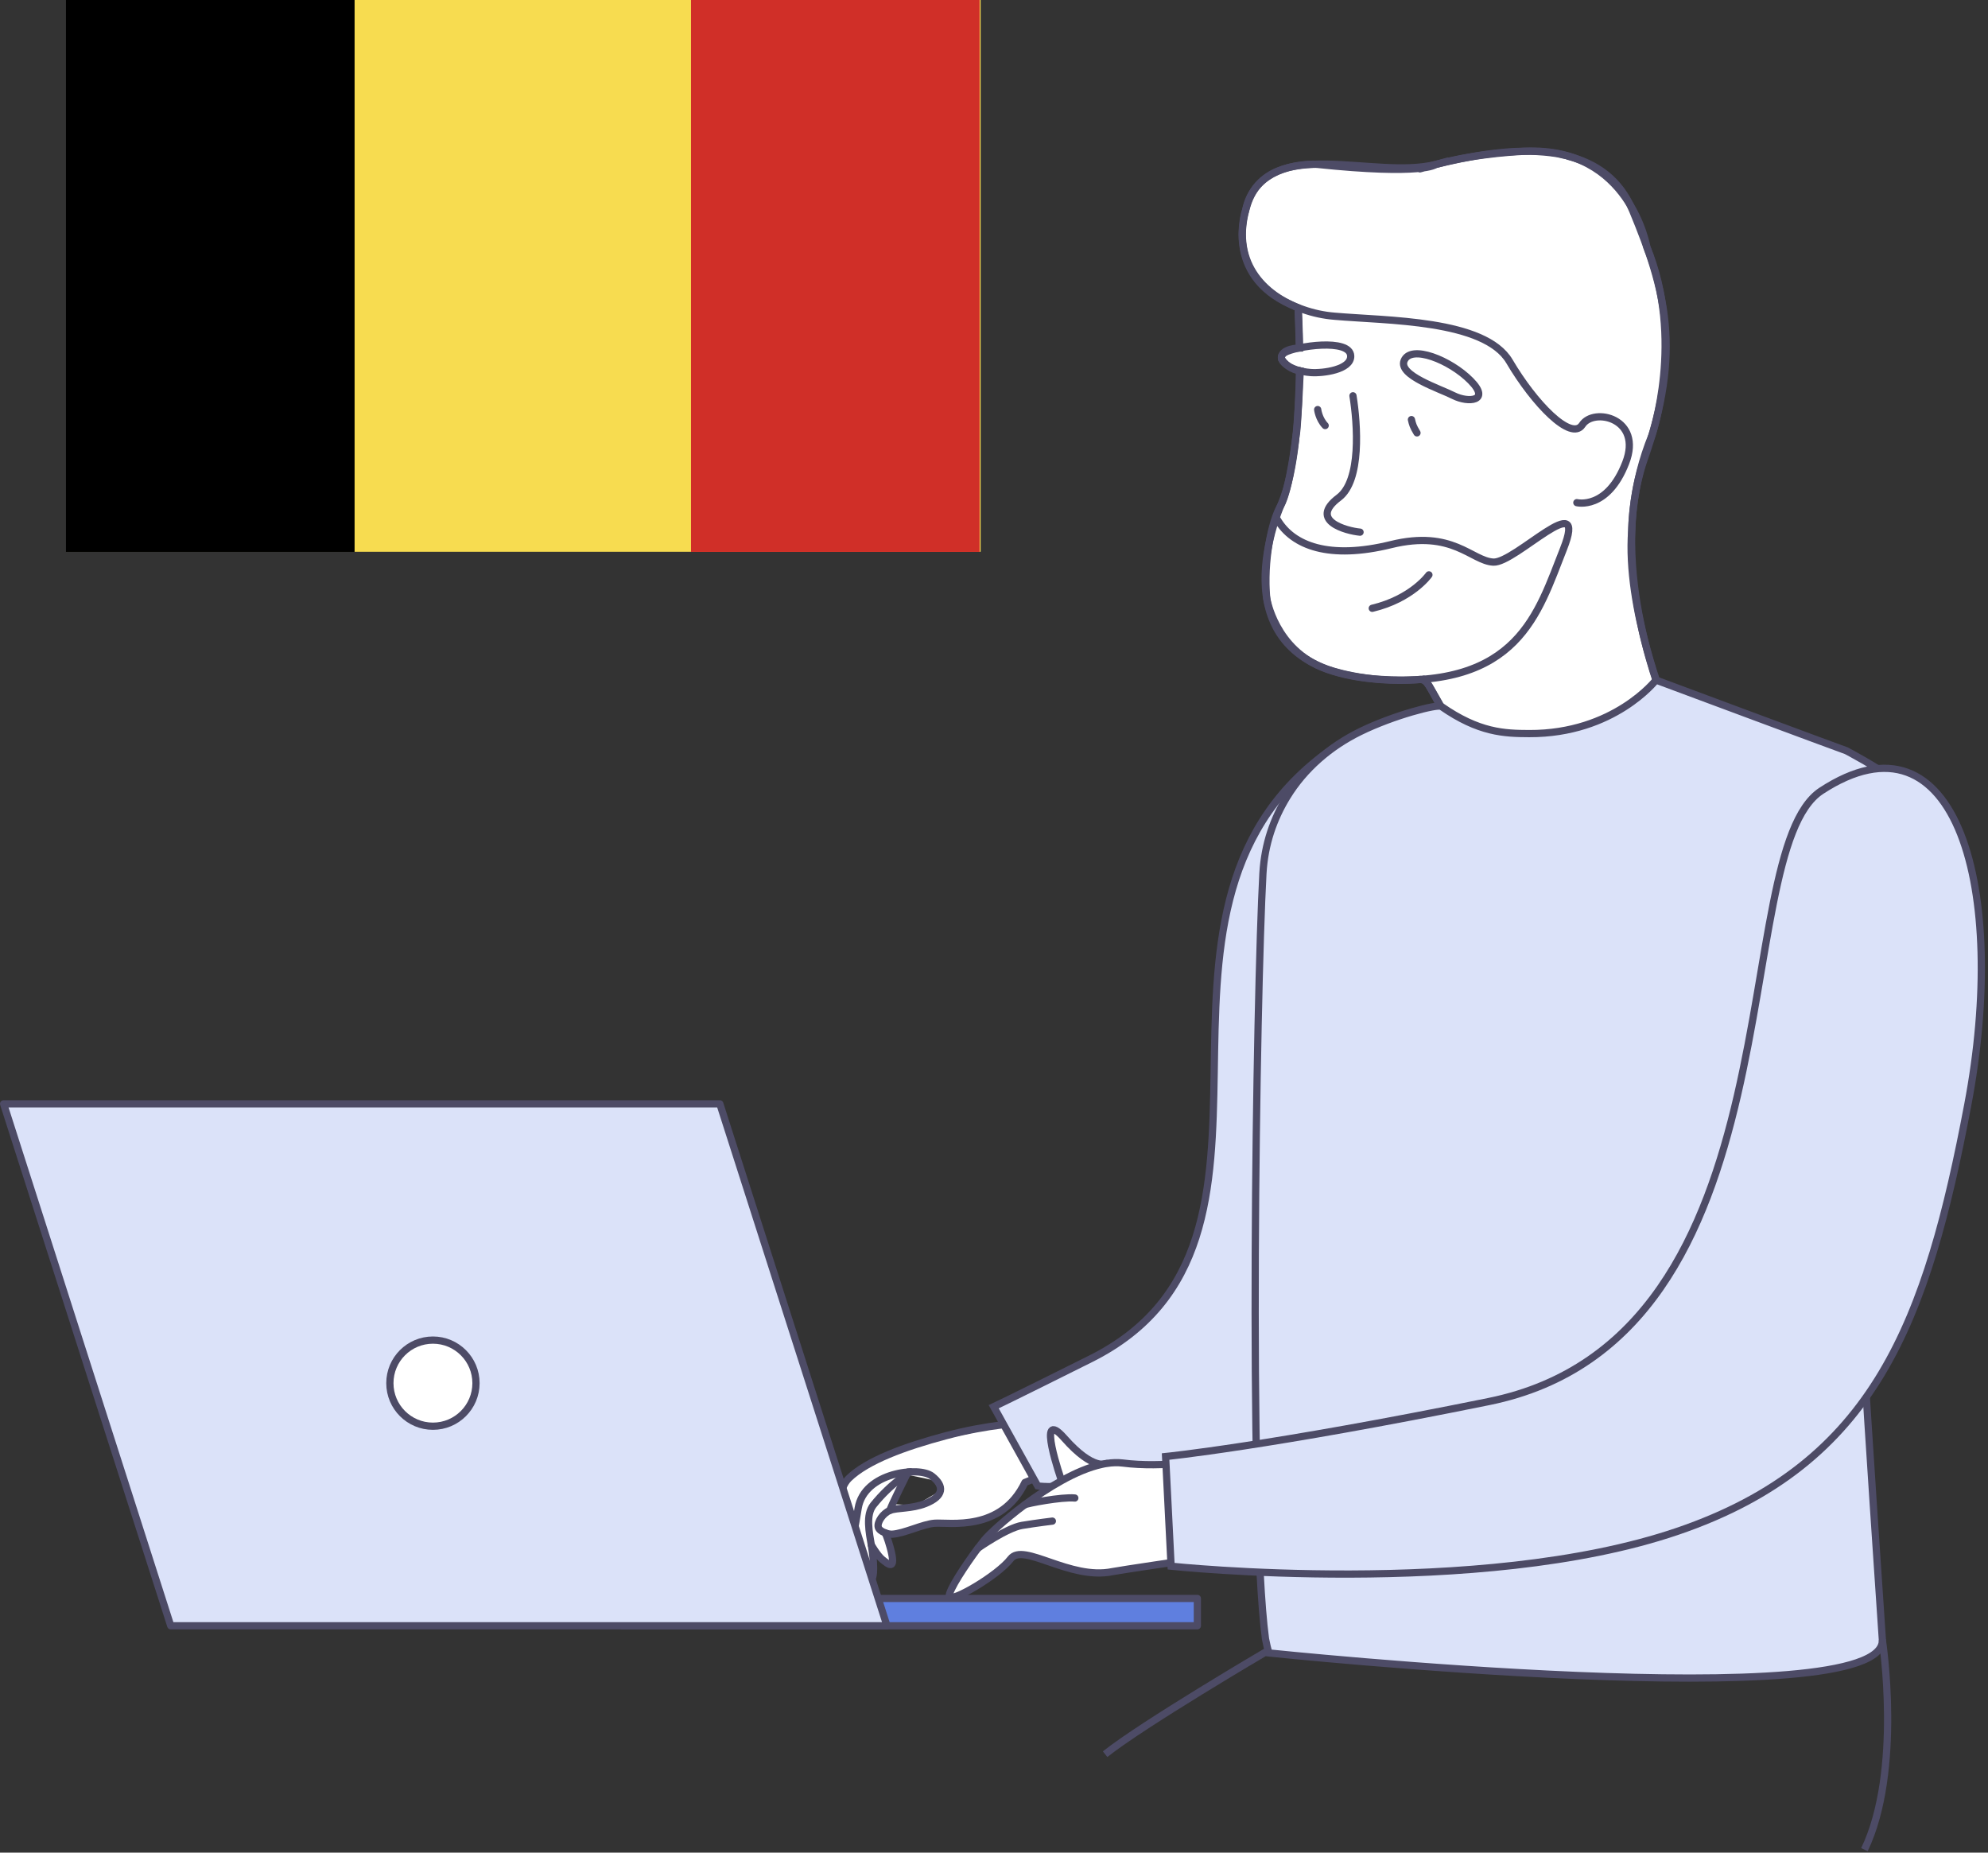
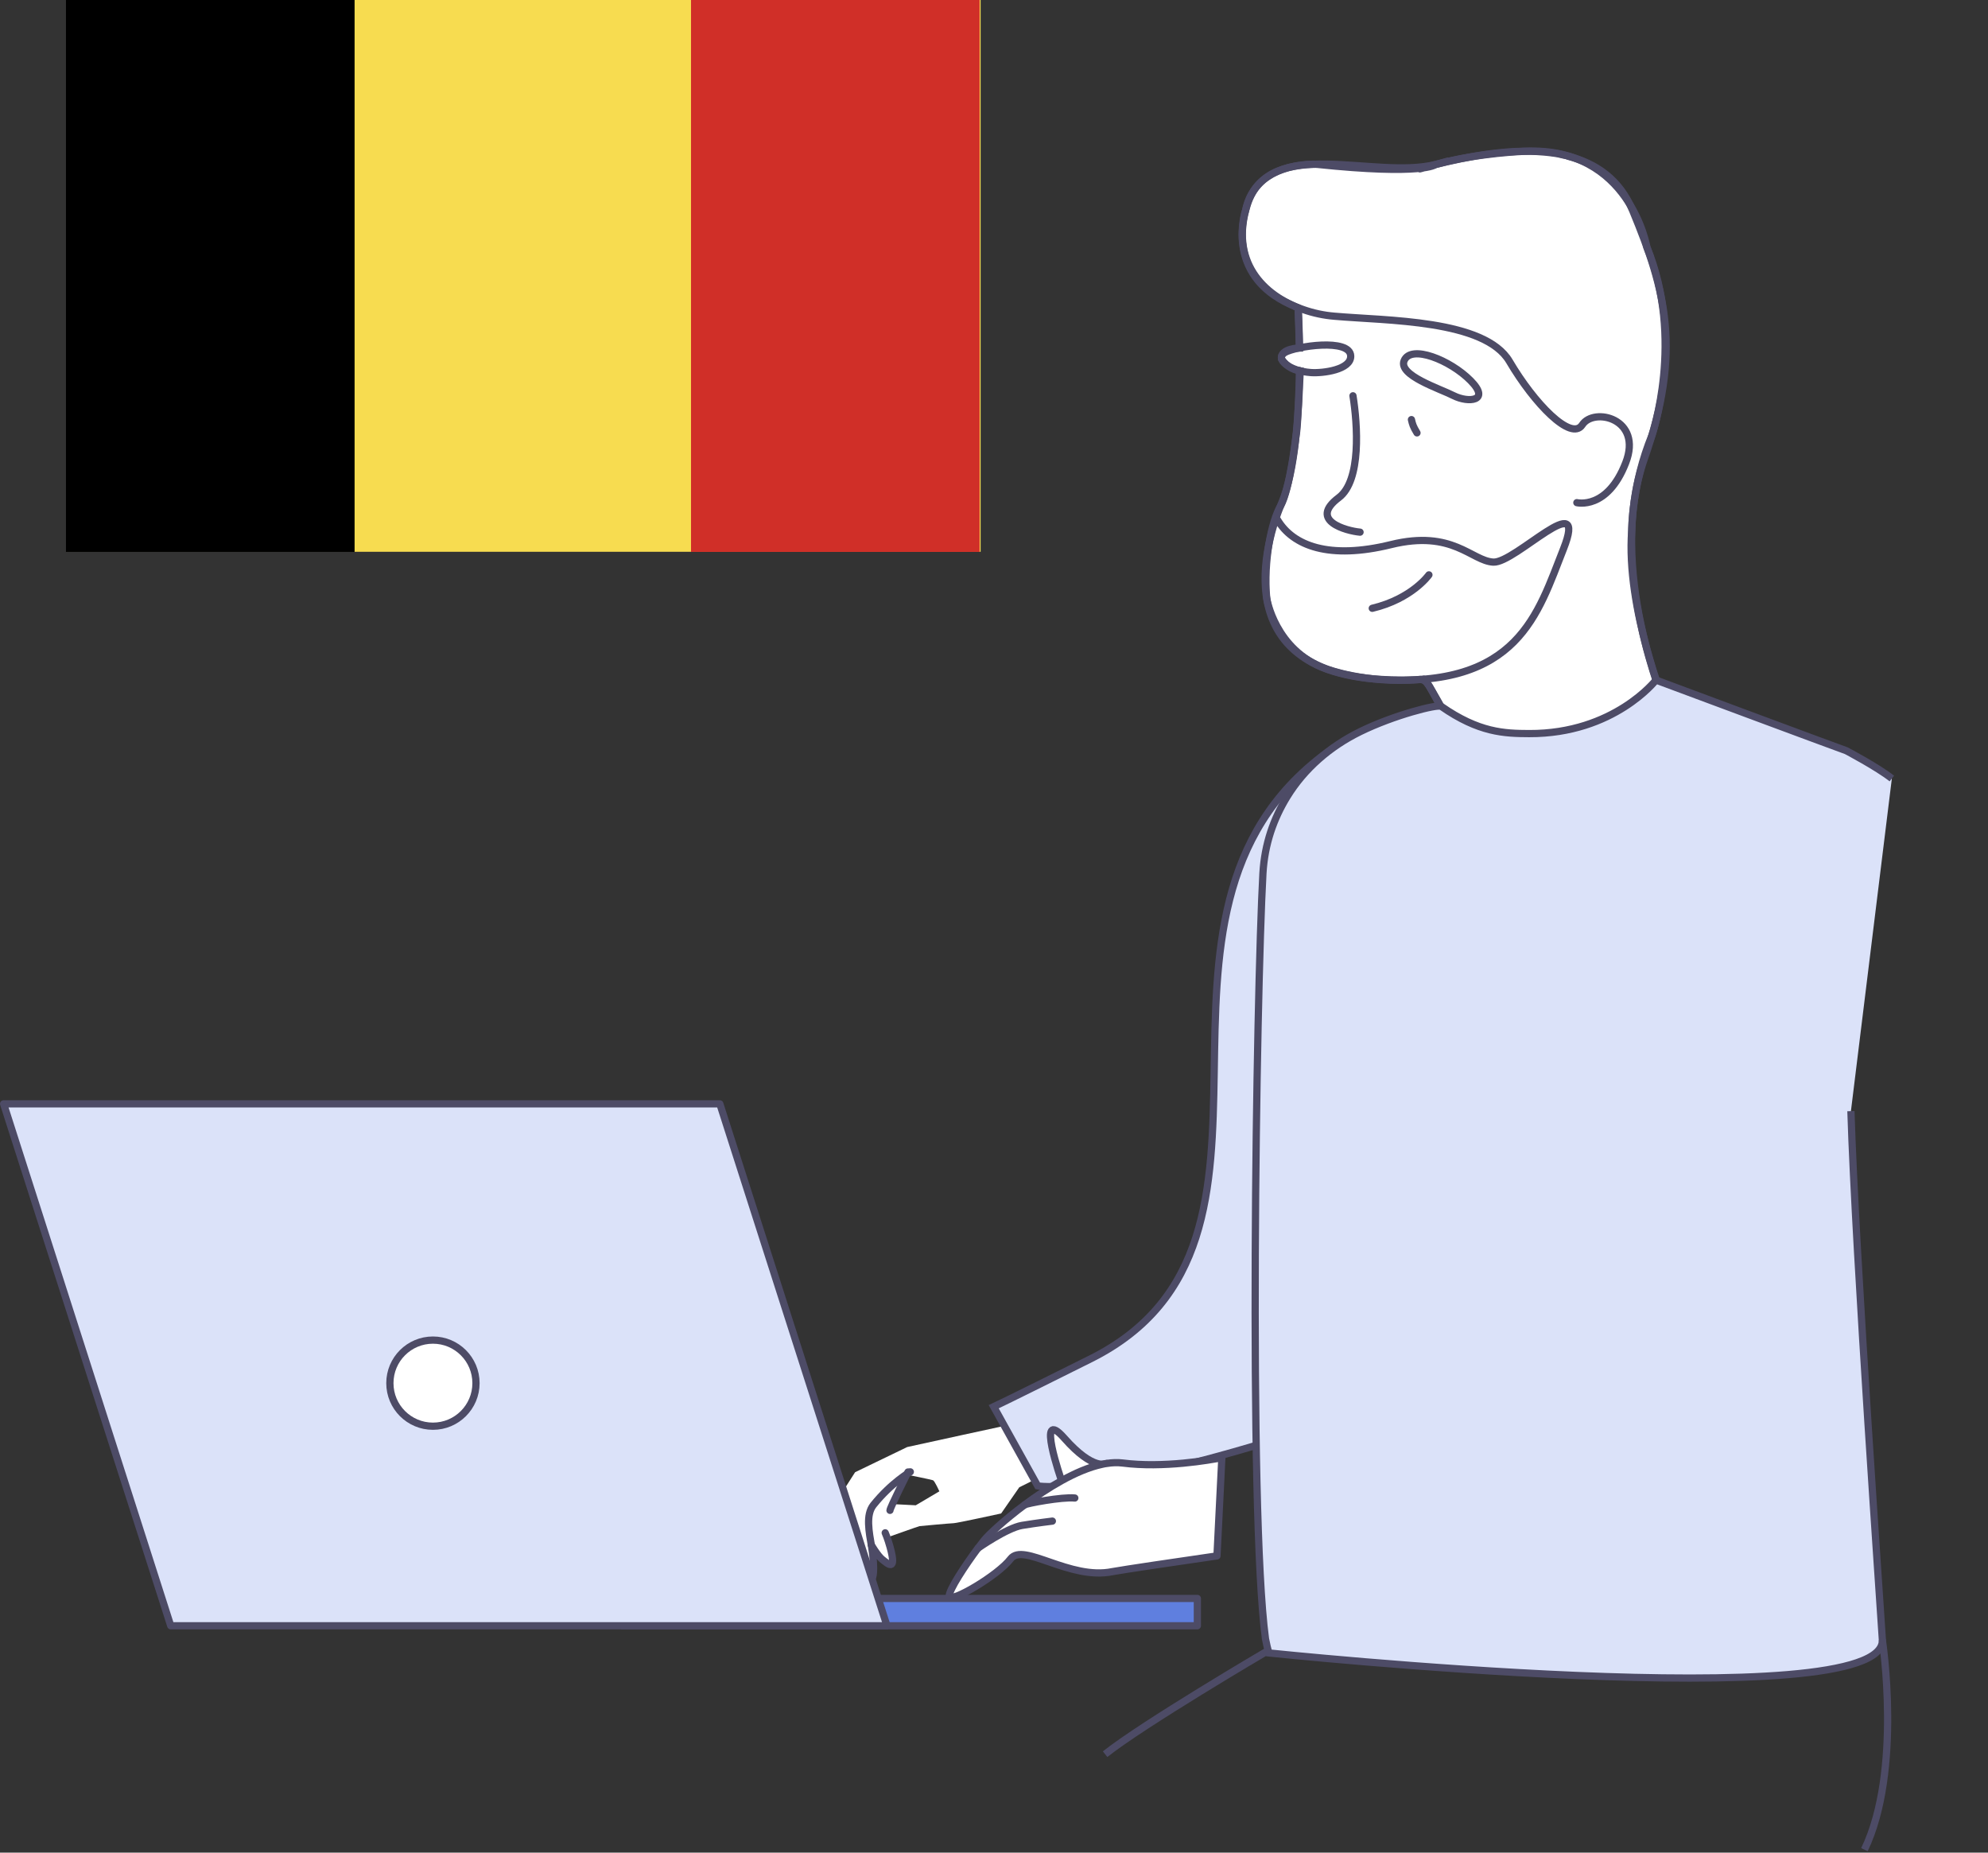
<svg xmlns="http://www.w3.org/2000/svg" width="440" height="410" viewBox="0 0 440 410" fill="none">
  <rect x="0" y="0" width="440" height="410" fill="#333333" stroke="none" />
  <g clip-path="url(#clip0_3220_10251)">
    <path d="M316.5 152.09C316.5 152.09 323.28 164.44 324.72 167.5C324.72 167.5 338.39 167.52 349.6 163.15C349.6 163.15 360.5 160.54 368.77 156.58C368.77 156.58 359.79 134.67 361.15 117.39C361.15 117.39 361.09 107.31 365.65 96.26C365.65 96.26 372.86 75.03 364.51 54.72C364.51 54.72 360.71 32.36 337.54 33.48C337.54 33.48 327.12 33.84 318.32 36.26C309.52 38.68 317.72 36.41 317.72 36.41C317.72 36.41 315.19 38.86 291.28 36.35C291.28 36.35 277.81 35.62 275.67 46.6C275.67 46.6 270.85 60.79 285.68 67.4L287.31 68.14L287.61 77.01C287.61 77.01 283.35 77.07 283.62 79.43C283.62 79.43 284.93 81.69 287.78 82.09C287.78 82.09 287.19 95.4 286.87 96.26C286.87 96.26 285.47 108.45 283.45 111.9C281.42 115.35 279.62 124.12 280.35 132.38C280.35 132.38 282.17 143.92 293.46 148.01C293.46 148.01 302.17 151.31 314.06 150.41C314.06 150.39 315.37 150 316.5 152.09Z" fill="white" stroke="#4D4B66" stroke-width="1.6" stroke-miterlimit="10" />
    <path d="M287.6 82.019C287.49 91.719 286.68 104.09 283.68 111.31C278.49 123.75 274.15 148.24 305.12 150.33C336.07 152.42 340.36 135.81 346.03 121.52C351.69 107.23 335.37 124.68 330.51 124.4C325.66 124.13 321.55 117.16 307.88 120.52C294.22 123.89 286.15 120.81 282.72 115" stroke="#4D4B66" stroke-width="1.6" stroke-miterlimit="10" stroke-linecap="round" stroke-linejoin="round" />
    <path d="M287.611 76.99C287.551 72.43 287.391 69.06 287.311 68.12" stroke="#4D4B66" stroke-width="1.6" stroke-miterlimit="10" stroke-linecap="round" stroke-linejoin="round" />
    <path d="M298.95 78.81C298.88 74.77 286.71 76.63 284.39 78.01C282.06 79.38 285.28 82.11 290.14 82.45C292.84 82.64 299.01 81.81 298.95 78.81Z" stroke="#4D4B66" stroke-width="1.6" stroke-miterlimit="10" stroke-linecap="round" stroke-linejoin="round" />
    <path d="M310.77 79.82C312.26 76.17 320.98 79.67 325.49 84.24C330 88.81 324.97 89.19 321.74 87.57C318.52 85.94 309.46 83.07 310.77 79.82Z" stroke="#4D4B66" stroke-width="1.6" stroke-miterlimit="10" stroke-linecap="round" stroke-linejoin="round" />
    <path d="M312.39 92.859C312.63 93.889 312.76 94.389 313.62 95.799" stroke="#4D4B66" stroke-width="1.6" stroke-miterlimit="10" stroke-linecap="round" stroke-linejoin="round" />
-     <path d="M291.64 90.64C291.64 90.64 291.87 92.67 293.3 94.18" stroke="#4D4B66" stroke-width="1.6" stroke-miterlimit="10" stroke-linecap="round" stroke-linejoin="round" />
    <path d="M301.02 117.77C298 117.49 289.52 115.23 296.32 110.12C301.33 106.35 300.47 93.96 299.45 87.59" stroke="#4D4B66" stroke-width="1.6" stroke-miterlimit="10" stroke-linecap="round" stroke-linejoin="round" />
    <path d="M316.26 127.22C316.26 127.22 312.54 132.52 303.72 134.62" stroke="#4D4B66" stroke-width="1.6" stroke-miterlimit="10" stroke-linecap="round" stroke-linejoin="round" />
    <path d="M315.1 150.32H315.15C316.39 151.13 323.45 164.76 324.72 167.5C324.72 167.5 343.9 167.92 368.77 156.58C368.58 156.32 355.52 125.51 363.94 101.53C372.34 77.6 368.66 64.3 361.39 46.7C358.52 39.68 353.18 36.12 347 34.56C346.8 34.45 346.55 34.39 346.35 34.38C345.8 34.26 345.29 34.14 344.74 34.01C343.78 33.87 342.82 33.73 341.81 33.64C341.76 33.64 341.76 33.64 341.71 33.64C333.46 32.91 324.51 34.74 317.74 36.4C304.1 39.77 281.04 29.87 276.06 45.31C272.12 57.69 279.43 65.4 288.39 68.49C290.64 69.29 293.01 69.79 295.34 69.98C306.87 71 328.62 70.69 334.09 79.99C339.56 89.29 347.75 97.74 350.19 94.03C352.73 90.07 363.65 92.58 359.81 102.43C355.74 112.93 349 111.24 349 111.24" stroke="#4D4B66" stroke-width="1.6" stroke-miterlimit="10" stroke-linecap="round" stroke-linejoin="round" />
    <path d="M225.43 314.91C224.9 314.95 200.79 320.24 200.79 320.24L189.26 325.81L185.72 331.34L186.09 345.14L188.04 342.93C188.04 342.93 192.1 349.98 192.48 349.62C192.87 349.27 193.05 344.49 193.05 344.49L196.94 346.21L196.51 340.19C196.51 340.19 203.3 337.77 203.54 337.74C203.78 337.71 210.35 337.11 211.09 337.09C211.83 337.07 221.58 334.94 221.58 334.94L225.59 329.15L232 325.96L225.43 314.91ZM202.68 333.13L198.22 332.9L200.72 326.35C200.72 326.35 206.13 327.44 206.5 327.59C206.88 327.74 207.91 330.04 207.91 330.04L202.68 333.13Z" fill="white" />
-     <path d="M226.65 314.86C226.65 314.86 218.76 315.24 209.46 317.71C200.16 320.18 191.89 323.24 187.85 327.18C183.8 331.12 185.81 345.27 186.64 346.1C187.58 347.05 188.63 341.75 189.94 333.77C191.25 325.8 203.44 324.46 206.26 326.67C209.08 328.87 208.91 331.11 204.85 332.73C201.76 333.96 198.53 333.63 196.98 334.26C195.43 334.89 194.07 336.87 194.39 338C194.67 338.98 196.59 339.57 197.42 339.53C200.1 339.4 204.27 337.27 206.88 337.1C210.17 336.88 221.6 339.05 226.85 328.08L232 325.99L226.65 314.86Z" stroke="#4D4B66" stroke-width="1.6" stroke-miterlimit="10" stroke-linecap="round" stroke-linejoin="round" />
    <path d="M188.26 342.62C188.26 342.62 190.24 347.13 191.93 349.16C193.62 351.2 193.6 346.41 192.92 342.36C192.35 339.02 191.57 335.25 193.31 333.07C197.3 328.1 201.48 325.73 201.48 325.73" stroke="#4D4B66" stroke-width="1.6" stroke-miterlimit="10" stroke-linecap="round" stroke-linejoin="round" />
    <path d="M192.83 341.881C192.83 341.881 194.29 344.381 195.32 345.161C196.35 345.941 198.59 348.181 197.01 342.411C196.48 340.471 195.92 339.221 195.92 339.221" stroke="#4D4B66" stroke-width="1.6" stroke-miterlimit="10" stroke-linecap="round" stroke-linejoin="round" />
    <path d="M196.98 334.251C196.99 333.681 200.96 325.761 200.96 325.761" stroke="#4D4B66" stroke-width="1.6" stroke-miterlimit="10" stroke-linecap="round" stroke-linejoin="round" />
    <path d="M293.549 166.63C244.739 202.64 293.569 274.67 241.399 300.71C222.449 310.17 219.939 311.32 219.939 311.32L229.669 328.84C229.669 328.84 241.159 331.01 280.009 319.27C318.569 307.62 321.639 271.8 322.989 229.6C324.349 187.39 318.329 148.35 293.549 166.63Z" fill="#DBE2F9" stroke="#4D4B66" stroke-width="1.6" stroke-miterlimit="10" />
    <path d="M265.01 353.75H137.81V359.79H265.01V353.75Z" fill="#5F7FDF" stroke="#4D4B66" stroke-width="1.6" stroke-miterlimit="10" stroke-linecap="round" stroke-linejoin="round" />
    <path d="M196.31 359.79H37.79L0.8 244.29H159.32L196.31 359.79Z" fill="#DBE2F9" stroke="#4D4B66" stroke-width="1.6" stroke-miterlimit="10" stroke-linecap="round" stroke-linejoin="round" />
    <path d="M95.82 315.63C101.083 315.63 105.35 311.364 105.35 306.1C105.35 300.837 101.083 296.57 95.82 296.57C90.557 296.57 86.29 300.837 86.29 306.1C86.29 311.364 90.557 315.63 95.82 315.63Z" fill="white" stroke="#4D4B66" stroke-width="1.6" stroke-miterlimit="10" stroke-linecap="round" stroke-linejoin="round" />
    <path d="M409.66 245.9C410.59 276.99 416.51 360.47 416.62 362.89C417.45 380.08 280.85 365.81 280.85 365.81C280.57 364.94 280.32 363.88 280.08 362.64V362.62C276.3 334.17 278.04 220.15 279.52 193.3C279.89 186.73 281.93 181.11 284.85 176.35C288.69 170.09 294.4 165.18 301 161.94C308.53 158.24 318.13 155.81 318.98 156.32C327.33 162.15 332.98 162.33 338.45 162.35C357.27 162.42 366.51 150.5 366.51 150.5C366.51 150.5 405.94 165.19 408.64 166.14C408.64 166.14 415.47 169.73 418.72 172.29" fill="#DBE2F9" />
    <path d="M409.66 245.9C410.59 276.99 416.51 360.47 416.62 362.89C417.45 380.08 280.85 365.81 280.85 365.81C280.57 364.94 280.32 363.88 280.08 362.64V362.62C276.3 334.17 278.04 220.15 279.52 193.3C279.89 186.73 281.93 181.11 284.85 176.35C288.69 170.09 294.4 165.18 301 161.94C308.53 158.24 318.13 155.81 318.98 156.32C327.33 162.15 332.98 162.33 338.45 162.35C357.27 162.42 366.51 150.5 366.51 150.5C366.51 150.5 405.94 165.19 408.64 166.14C408.64 166.14 415.47 169.73 418.72 172.29" stroke="#4D4B66" stroke-width="1.6" stroke-miterlimit="10" />
    <path d="M244.959 323.88C244.959 323.88 242.039 325.63 235.559 318.27C229.069 310.91 234.959 327.7 234.959 327.7" fill="white" />
    <path d="M244.959 323.88C244.959 323.88 242.039 325.63 235.559 318.27C229.069 310.91 234.959 327.7 234.959 327.7" stroke="#4D4B66" stroke-width="1.6" stroke-miterlimit="10" stroke-linecap="round" stroke-linejoin="round" />
    <path d="M269.35 344.33C262.06 345.38 248.31 347.41 246.22 347.81C236.75 349.76 226.52 341.28 223.68 344.98C220.85 348.7 210.3 354.84 210.09 353.3C209.92 351.98 213.7 346.3 216.46 342.6C216.48 342.6 216.5 342.57 216.52 342.54C216.99 341.92 217.44 341.35 217.82 340.86C218.9 339.53 222.36 336.32 226.78 333.03C229.27 331.16 232.07 329.28 234.94 327.69C237.98 326 241.06 324.67 243.92 324.06C244.28 323.97 244.61 323.91 244.95 323.87C246.17 323.67 247.35 323.64 248.44 323.77C257.48 324.94 267.88 323.1 270.43 322.59L269.35 344.33Z" fill="white" stroke="#4D4B66" stroke-width="1.6" stroke-miterlimit="10" stroke-linecap="round" stroke-linejoin="round" />
    <path d="M216.47 342.61C216.47 342.61 222.85 338.14 226.2 337.58C229.56 337.03 232.92 336.63 232.92 336.63" fill="white" />
    <path d="M216.47 342.61C216.47 342.61 222.85 338.14 226.2 337.58C229.56 337.03 232.92 336.63 232.92 336.63" stroke="#4D4B66" stroke-width="1.6" stroke-miterlimit="10" stroke-linecap="round" stroke-linejoin="round" />
    <path d="M226.789 333.03C227.199 332.73 235.059 331.23 237.889 331.52L226.789 333.03Z" fill="white" />
    <path d="M226.789 333.03C227.199 332.73 235.059 331.23 237.889 331.52" stroke="#4D4B66" stroke-width="1.6" stroke-miterlimit="10" stroke-linecap="round" stroke-linejoin="round" />
-     <path d="M403.109 175.01C381.859 188.9 399.359 295.98 329.519 310.17C280.599 320.11 257.979 322.34 257.979 322.34L259.199 346.61C259.199 346.61 327.509 353.83 371.299 338.88C415.099 323.94 426.509 292.14 435.529 244.47C444.539 196.81 433.069 155.42 403.109 175.01Z" fill="#DBE2F9" stroke="#4D4B66" stroke-width="1.6" stroke-miterlimit="10" />
    <path d="M416.609 362.891C416.609 362.891 421.059 391.871 412.649 409.341" stroke="#4D4B66" stroke-width="1.6" stroke-miterlimit="10" />
    <path d="M280.21 365.55C280.21 365.55 253.03 381.51 244.59 388.21" stroke="#4D4B66" stroke-width="1.6" stroke-miterlimit="10" />
    <path d="M217.039 0H14.649V122.11H217.039V0Z" fill="#F7DC50" />
    <path d="M78.48 0H14.6V122.14H78.48V0Z" fill="black" />
    <path d="M216.819 0H152.939V122.14H216.819V0Z" fill="#D02F28" />
  </g>
  <defs>
    <clipPath id="clip0_3220_10251">
      <rect width="439.32" height="409.69" fill="white" />
    </clipPath>
  </defs>
</svg>